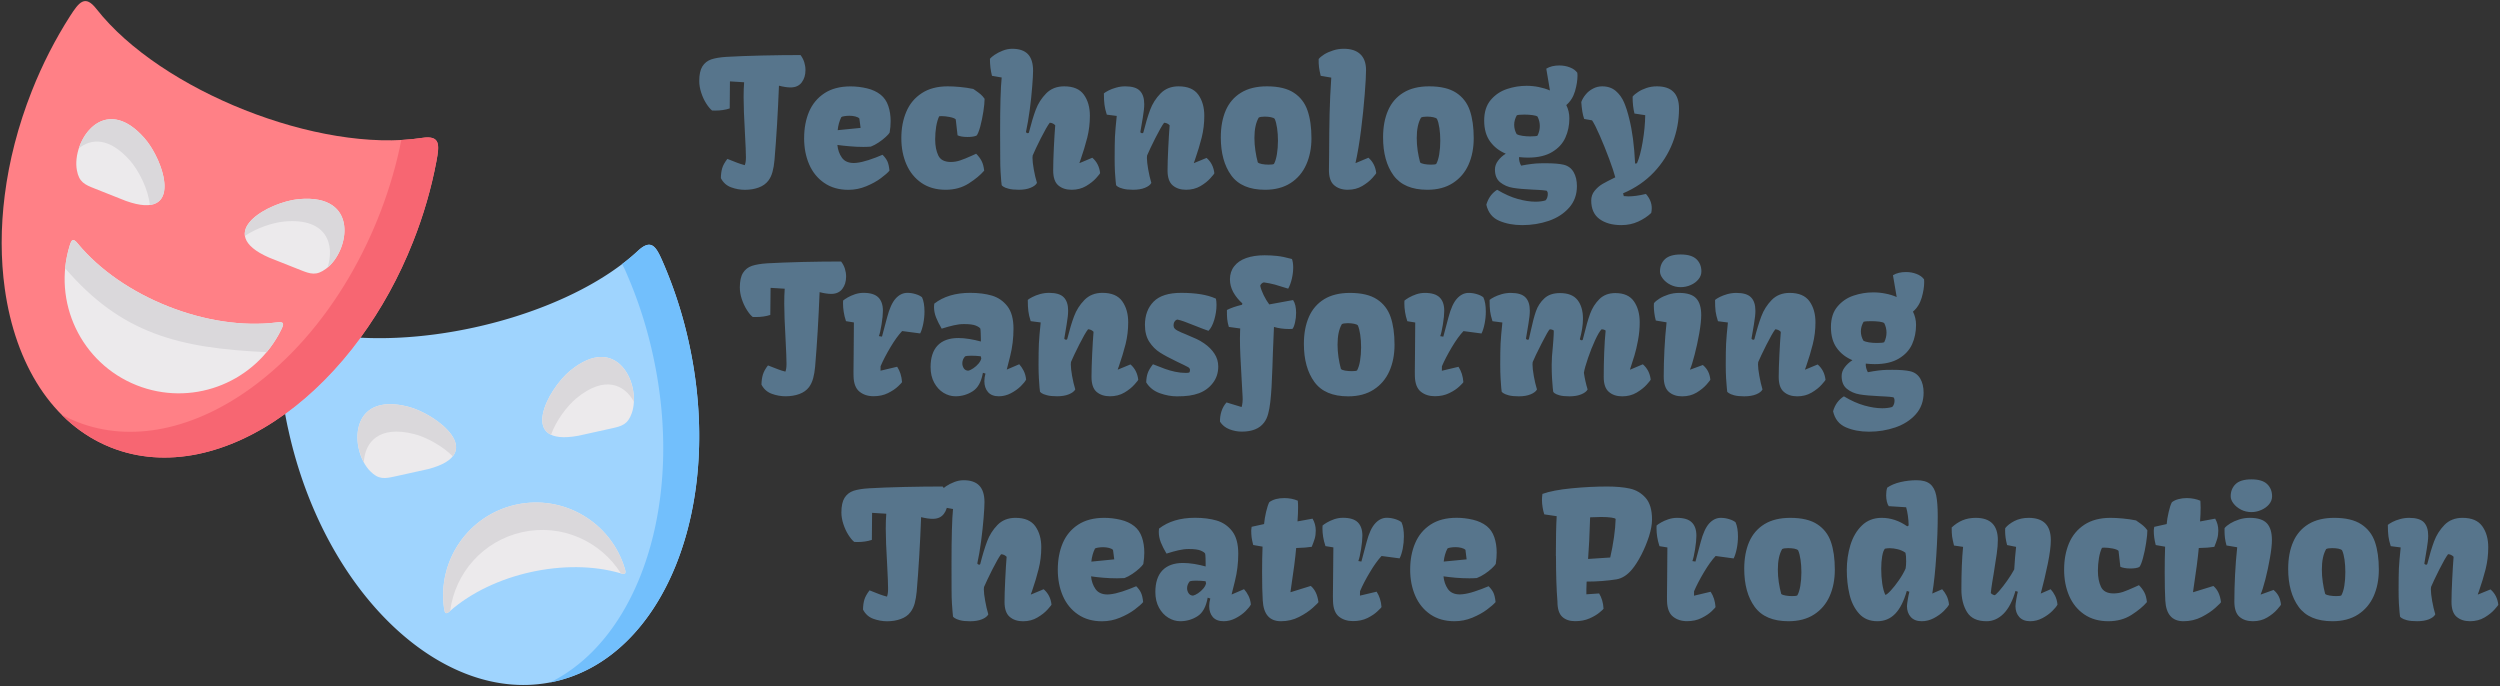
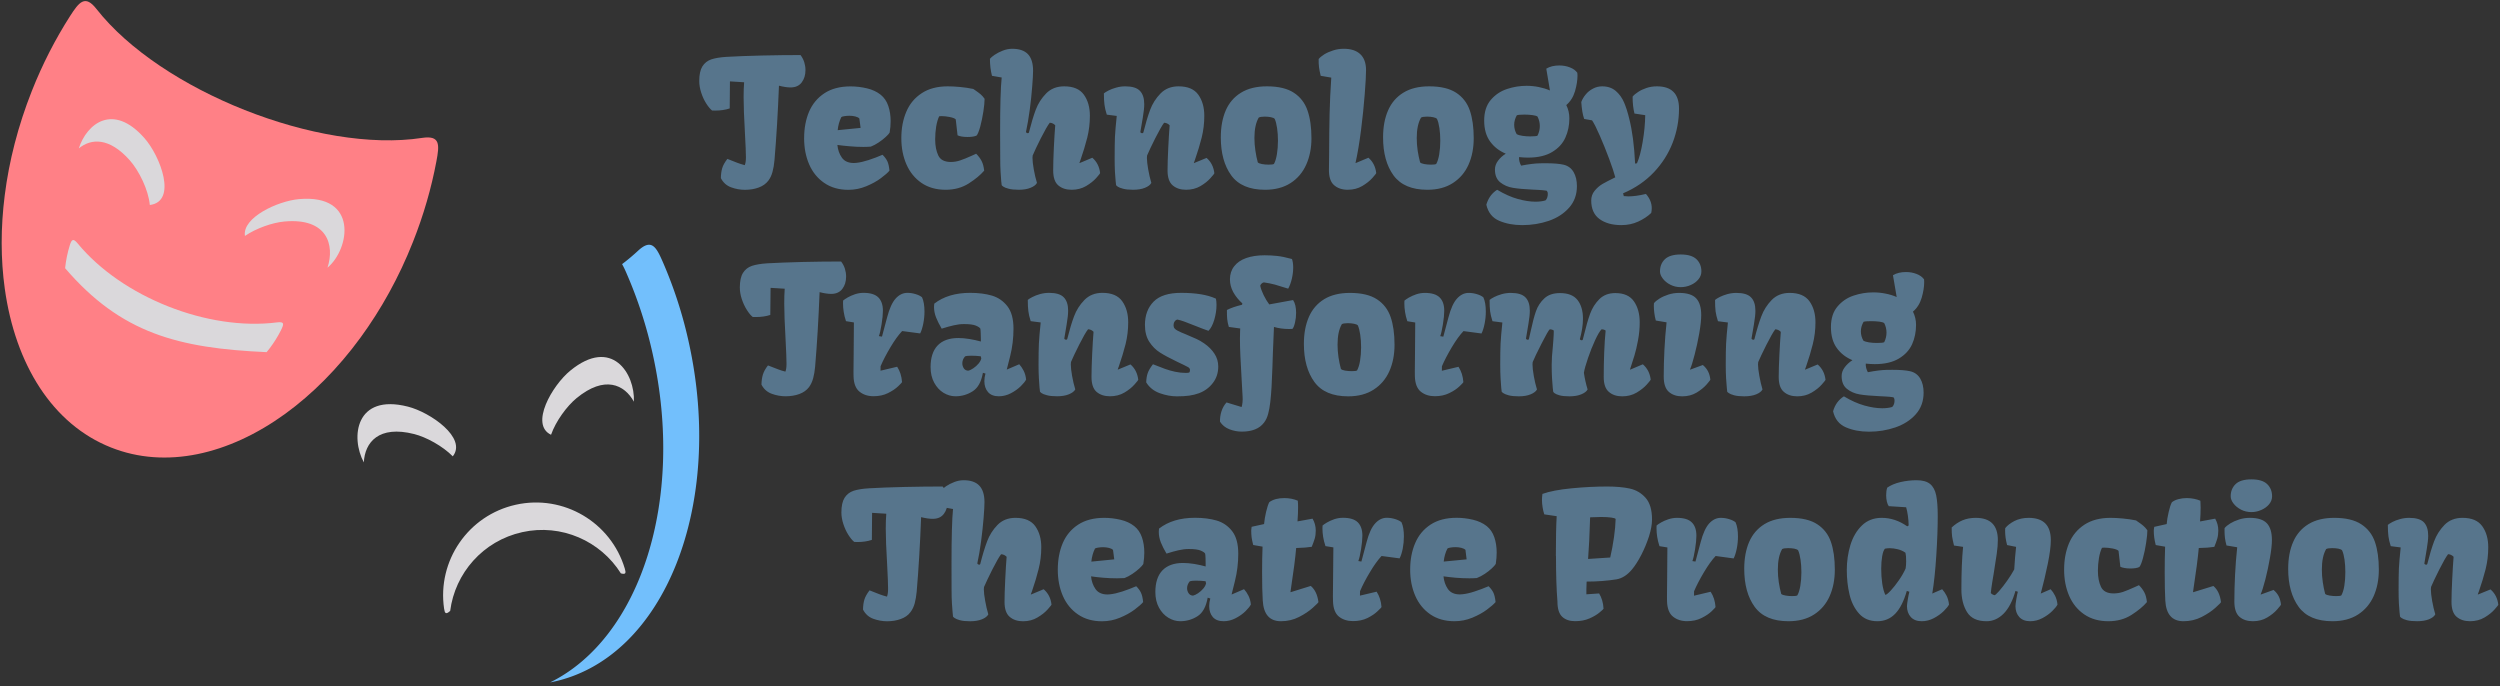
<svg xmlns="http://www.w3.org/2000/svg" width="430" height="118" version="1.2">
  <rect width="100%" height="100%" fill="#333333" stroke="none" />
  <style>.s3{fill:#eceaec}.s5{fill:#dad8db}.s6{fill:#57758c}</style>
  <g id="uf3flb5lmf_1454">
-     <path fill-rule="evenodd" d="M49.63 74.09c6.21 28.05 26.66 47.36 45.67 43.15 19.01-4.22 29.38-30.36 23.16-58.41a74.574 74.574 0 0 0-4.43-13.71c-1.17-2.69-1.97-4.14-4.31-1.97C99.16 52.94 78.53 58.96 62 58.08c-7.81.81-12.41 5.03-12.96 13.11q.26 1.45.59 2.9z" style="fill:#9fd4fe" />
    <path fill-rule="evenodd" d="M107.84 47.19c1.85 4.26 3.36 8.86 4.43 13.72 5.6 25.2-2.22 48.88-17.66 56.47l.69-.14c19.01-4.22 29.38-30.37 23.16-58.41a74.574 74.574 0 0 0-4.43-13.71c-1.17-2.69-1.97-4.14-4.31-1.97q-1.27 1.18-2.72 2.28.41.73.84 1.76z" style="fill:#72bffc" />
    <path fill-rule="evenodd" d="M.82 33.55C.1 39.17.12 44.6.82 49.63c1.8 13 8.17 23.34 18.28 27.34 9.42 3.74 20.24 1.23 29.94-5.78 4.67-3.39 9.09-7.81 12.96-13.11 3.53-4.83 6.62-10.36 9.03-16.47 1.84-4.63 3.17-9.28 4.03-13.85.54-2.87.69-4.52-2.47-4.04-17.69 2.71-44.96-8.1-56-22.18-1.96-2.51-2.98-1.2-4.56 1.26-2.5 3.91-4.72 8.21-6.55 12.84C3.1 21.65 1.56 27.7.82 33.55z" style="fill:#ff8086" />
-     <path fill-rule="evenodd" d="M70.16 69.94c-10.23-2.61-10.01 7.51-6.5 11.09 1.47 1.5 2.51 1.3 4.3.91l5.65-1.25c10.42-2.68 1.49-9.5-3.45-10.75zM98.09 63.75c-3.94 3.22-9.16 13.18 1.43 11.19l5.64-1.25c1.78-.39 2.82-.66 3.51-2.64 1.67-4.73-2.4-13.99-10.58-7.3zM88.73 86.81c-8.22 1.82-13.54 9.67-12.35 17.86.12.83.3 1.07 1.02.43 3.66-3.22 8.65-5.54 13.89-6.7 5.25-1.16 10.75-1.17 15.43.2.92.28.99-.02.74-.82-2.38-7.93-10.52-12.79-18.73-10.97z" class="s3" />
-     <path fill-rule="evenodd" d="M43.16 66.76c-9.7 7.02-20.51 9.52-29.93 5.79q-1.38-.54-2.65-1.24c2.44 2.45 5.29 4.38 8.52 5.66 9.42 3.74 20.24 1.23 29.94-5.78 4.67-3.39 9.09-7.81 12.96-13.11 3.53-4.83 6.62-10.36 9.03-16.47 1.84-4.63 3.17-9.28 4.03-13.85.54-2.87.69-4.52-2.47-4.04q-1.72.26-3.56.36C65.82 40.3 56.64 57 43.16 66.76z" style="fill:#f76672" />
-     <path fill-rule="evenodd" d="M24.81 23.72c-7-7.9-12.49.6-11.59 5.54.37 2.06 1.34 2.49 3.04 3.16l5.37 2.13c10.14 3.64 6.57-7.03 3.18-10.83zM12.01 42.17c-3.04 9.72 1.89 20.29 11.51 24.1 9.27 3.67 19.65-.2 24.38-8.67q.27-.49.52-1.01.13-.27.21-.49c.18-.56-.02-.77-.97-.65-5.94.76-12.62-.32-18.76-2.76-6.14-2.43-11.74-6.2-15.56-10.84-.76-.91-1.02-.66-1.33.32zM51.41 34.25c-5.07.46-14.98 5.78-5.09 10.07l5.37 2.13c1.69.67 2.7 1.03 4.38-.22 4.03-2.98 5.85-12.93-4.66-11.98z" class="s3" />
    <path fill-rule="evenodd" d="M22.32 27.57c1.58 1.78 3.21 5.07 3.45 7.69 4.76-.6 1.84-8.4-.96-11.54-5.39-6.08-9.89-2.44-11.26 1.81 2.14-1.76 5.26-1.91 8.77 2.04zM48.92 38.1c7.38-.67 8.68 4.04 7.41 7.94 3.85-3.2 5.38-12.72-4.92-11.79-3.64.33-9.78 3.17-9.28 6.33 1.99-1.35 4.77-2.3 6.79-2.48zM45.86 60.57Q47 59.2 47.9 57.6c.24-.44.57-1.02.73-1.5.18-.56-.02-.76-.97-.65-5.94.76-12.61-.32-18.76-2.76-6.14-2.43-11.74-6.2-15.56-10.84-.76-.91-1.02-.66-1.33.32q-.61 1.97-.81 3.96c9.63 11.22 19.47 13.76 34.66 14.44zM62.58 79.53c.17-3.43 2.54-6.43 8.67-4.87 2.08.53 4.87 2.05 6.63 3.83 2.5-3.15-3.84-7.57-7.72-8.55-9.03-2.3-9.91 5.31-7.58 9.59zM99.18 68.47c4.82-3.95 8.22-2.34 9.85.62.21-4.85-3.8-11.19-10.94-5.34-3.11 2.54-7.01 9.28-3.31 11.03.83-2.36 2.73-4.94 4.4-6.31zM89.82 91.53c6.76-1.5 13.48 1.54 16.97 7.09.86.24.91-.06.67-.84-2.38-7.93-10.52-12.79-18.73-10.97-8.22 1.82-13.54 9.67-12.35 17.86.12.83.3 1.07 1.02.43q.02-.01.03-.02c.83-6.48 5.63-12.05 12.39-13.55z" class="s5" />
  </g>
  <path d="m132.09 62.85 1.7.66q.62.24 1.3.41.19-.48.19-1.33 0-1.13-.16-4.16-.23-4.04-.23-6.2 0-1.49.08-2.57l-2.43-.15-.05 4.66q-1.1.36-2.49.36-.36 0-.53-.01-.49-.38-1.01-1.21-.53-.83-.87-1.86-.34-1.03-.34-1.99 0-1.66.55-2.53.55-.87 1.53-1.2.99-.33 2.65-.44 2.57-.14 6.04-.23 3.48-.08 6.65-.08.43.55.65 1.23.21.68.21 1.36 0 1.27-.65 2.12-.65.86-1.92.86-.83 0-1.99-.3-.27 6.94-.77 12.82-.1 1.13-.34 2-.24.88-.72 1.53-.61.79-1.67 1.18-1.06.38-2.35.38-1.21 0-2.38-.43-1.18-.43-1.77-1.58.02-.96.24-1.7.22-.75.88-1.6zm14.71 1.06q0-.64.03-3.12.04-4.87.04-5.33l-1.36-.22q-.28-.84-.39-1.58-.12-.74-.12-1.49 0-.31.01-.47.25-.22.78-.53.54-.31 1.26-.56.72-.24 1.48-.24 1.75 0 2.54.78.79.79.79 2.29 0 .92-.23 2.34-.23 1.43-.46 2.03l.53.09.89-3.34q.59-2.25 1.47-3.22.89-.97 2-.97.72 0 1.43.22.72.22 1.1.55.42.91.42 2.43 0 1.07-.21 2.11-.21 1.04-.53 1.67l-3.1-.41q-.95 1-2.01 2.78-1.06 1.78-1.7 3.27l-.01.77 2.86-.68q.73 1.11.84 2.63 0 .09-.66.72-.66.64-1.75 1.18-1.08.54-2.49.54-1.44 0-2.41-.78-.97-.77-1.03-2.62-.01-.22-.01-.84zm18.04-5.77q.87 0 1.92.17 1.06.18 1.95.43v-.46q0-.45-.03-1.01-.02-.57-.06-.74-.13-.25-.76-.52t-2.05-.27q-.87 0-1.79.22-.92.21-2.05.57-.6-1.01-.96-1.91-.36-.91-.36-1.83 0-.28.04-.56 2.39-1.86 6.19-1.86 2.09 0 3.72.47 1.62.48 2.67 1.83 1.05 1.36 1.05 3.86 0 2.43-.57 4.71t-.59 2.33l2.15-.92q.42.46.76 1.12.33.66.42 1.51-.21.44-.9 1.13-.7.69-1.7 1.22-1.01.53-2.1.53-1.22 0-1.85-.72-.63-.73-.63-1.88 0-.65.19-1.31l-.44-.13q-.41 2.33-1.76 3.18-1.34.86-2.96.86-1.07 0-2.06-.6-.98-.6-1.6-1.74-.62-1.14-.62-2.68 0-2.45 1.22-3.73 1.23-1.27 3.56-1.27zm1.68 5.62q.37-.07.88-.41.51-.34.91-.81.4-.48.47-.91l-.09-.35q-.78-.1-1.67-.1-.75 0-1.03.12-.47.53-.47 1.18 0 .47.24.85.24.39.76.43zm12.11-1.03q0-2.41.06-3.64t.31-3.63l-1.72-.22q-.31-.96-.4-1.71-.1-.75-.1-1.95.24-.21.79-.49.55-.29 1.32-.51.77-.21 1.55-.21 1.79 0 2.53.77.75.77.75 2.3 0 .86-.25 2.32-.41 2.35-.41 2.46 0 .08.1.15.1.06.22.06.13 0 .18-.1.59-2.35 1.18-3.93t1.78-2.8q1.2-1.23 3.1-1.23 2.37 0 3.4 1.44 1.03 1.44 1.03 3.62 0 1.95-.45 3.76-.46 1.81-1.14 3.77.03-.07-.21.58l.03.03 2.16-.89q1.15.99 1.34 2.63 0 .1-.66.84-.65.74-1.73 1.38-1.08.63-2.48.63t-2.29-.75q-.88-.76-.88-2.57 0-1.45.11-3.87.12-2.42.24-3.9-.38-.41-.94-.44-.52.66-1.53 2.66-1 1.99-1.41 2.98-.03.21-.03.4 0 .74.22 1.98.22 1.25.55 2.33-.27.5-1.1.84-.82.34-2.03.34-1.1 0-1.75-.18-.66-.17-.93-.37-.26-.2-.26-.25-.02-.13-.08-.7-.05-.57-.11-1.59-.06-1.03-.06-2.34zm19.68-.08q1.29.52 2.08.8.78.28 1.72.49.93.2 1.86.2.42 0 .59-.07.05-.06.09-.18.03-.13.03-.26 0-.3-.34-.49-.53-.29-1.89-.93-1.86-.89-2.94-1.58-1.09-.69-1.83-1.84-.75-1.16-.75-2.9 0-2.49 1.49-4.01 1.49-1.51 4.73-1.51 3.85 0 5.99 1 .1.43.1 1.08 0 1.24-.38 2.53-.38 1.3-1 1.92-.84-.28-2.38-.9-1.12-.45-1.78-.69-.66-.24-1.2-.35-.3.08-.47.35-.18.27-.18.64 0 .33.19.55.19.22.44.34.24.13.7.34.23.1.44.18.21.08.38.16 1.16.48 1.82.79.66.31 1.28.74 1.14.78 1.79 1.79.65 1 .65 2.2 0 1.65-.94 2.85-.93 1.21-2.4 1.75-.76.28-1.67.41-.91.12-2.12.12-1.43 0-2.95-.55-1.51-.55-2.31-1.85.02-.9.25-1.57.23-.68.91-1.55zm15.25 7.36q.1-.31.15-.79.05-.48.02-.94-.04-1.05-.16-2.88-.15-2.48-.22-4.1-.08-1.63-.08-3.09 0-.5.03-1.36l.02-.35-1.96-.27q-.21-.68-.28-1.33-.06-.65-.05-1.58.95-.5 2.6-.9l.06-.23q-.99-.89-1.57-1.94-.57-1.05-.57-2.2 0-1.33.74-2.26.73-.94 2.07-1.41 1.34-.47 3.14-.47 1.06 0 2.13.11 1.07.11 2.59.53.21.62.21 1.45 0 .93-.23 1.93-.23.99-.63 1.72-1.43-.46-2.29-.7-.87-.23-1.9-.38-.22.04-.41.23-.18.18-.21.35.13.67.57 1.58.43.9.98 1.63l4.1-.75q.52.77.52 2.2 0 .87-.19 1.67-.18.8-.44 1.09-.2.02-.57.02-1.43 0-2.61-.36-.06 1.74-.1 2.48-.02.56-.08 1.89l-.08 2.44q-.08 2.11-.15 3.48-.08 1.37-.22 2.63-.14 1.2-.37 2.04-.22.85-.7 1.49-1.16 1.56-3.84 1.56-1.06 0-2.11-.4-1.06-.41-1.63-1.31-.03-.89.25-1.78.29-.89.87-1.53zm10.71-10.86q0-2.67.86-4.64.86-1.96 2.63-3.05 1.77-1.08 4.44-1.08 2.96 0 4.64 1.1 1.68 1.1 2.35 3.05.67 1.95.67 4.77 0 2.55-.89 4.55t-2.69 3.16q-1.79 1.16-4.39 1.16-4.01 0-5.81-2.47-1.81-2.48-1.81-6.55zm8.23 4.69q.75 0 .91-.12.34-.59.52-1.66.18-1.08.18-2.34 0-1.15-.15-2.16-.15-1.01-.41-1.59-.17-.19-.65-.28-.49-.1-1.07-.1-.75 0-1.03.16-.74 1.27-.74 3.53 0 1.06.16 2.17.17 1.11.42 2.01.17.19.72.29.55.09 1.14.09zm10.85.08q0-.64.03-3.12.04-4.87.04-5.33l-1.36-.22q-.28-.84-.39-1.58-.12-.74-.12-1.49 0-.31.01-.47.25-.22.78-.53.54-.31 1.26-.56.72-.24 1.48-.24 1.75 0 2.54.78t.79 2.29q0 .91-.23 2.34-.23 1.42-.46 2.03l.53.09.89-3.34q.59-2.26 1.47-3.22.89-.97 1.99-.97.73 0 1.44.22.72.22 1.1.55.42.91.42 2.43 0 1.07-.21 2.11-.21 1.04-.53 1.67l-3.1-.41q-.95 1-2.01 2.78-1.06 1.78-1.7 3.27l-.01.77 2.86-.68q.73 1.11.84 2.63 0 .09-.66.72-.66.64-1.75 1.17-1.09.54-2.49.54-1.44 0-2.41-.77-.97-.78-1.03-2.62-.01-.22-.01-.84zm14.69-1.18q0-2.41.06-3.64.06-1.24.31-3.63l-1.7-.22q-.31-.96-.41-1.71-.09-.75-.09-1.95.23-.21.79-.5.55-.28 1.31-.5.76-.21 1.54-.21 1.79 0 2.53.77.75.76.75 2.3 0 .86-.25 2.32-.41 2.34-.41 2.46 0 .08.1.14.1.07.22.07.13 0 .18-.1-.02.05.34-1.5.43-2.03.88-3.32.45-1.28 1.44-2.2.98-.91 2.68-.91 2.1 0 3.03 1.2.93 1.2.93 3.2 0 1.58-.53 3.51 0 .07.1.14t.22.07q.13 0 .18-.11l.21-.82q.53-2.19 1.05-3.63.53-1.45 1.58-2.51 1.06-1.05 2.75-1.05 2.23 0 3.21 1.43.99 1.43.99 3.6 0 1.54-.29 3.09-.29 1.55-.61 2.6-.31 1.04-.77 2.42l.03.03 2.18-.92q1.15.99 1.35 2.63 0 .1-.67.85-.66.74-1.75 1.39-1.08.64-2.49.64-1.4 0-2.28-.76-.89-.75-.89-2.56 0-2.03.08-4.16.08-2.13.25-3.83-.26-.21-.7-.22-.44.43-1.11 1.87-.66 1.43-1.22 3.07-.56 1.63-.71 2.54.21 1.45.64 2.87-.27.5-1.1.84-.82.34-2.03.34-1.1 0-1.72-.18-.62-.18-.85-.37-.22-.19-.22-.25-.02-.13-.08-.7t-.12-1.59q-.06-1.03-.06-2.34 0-1.26.2-3.15.01-.24.09-1.12.07-.89.07-1.61-.25-.21-.69-.22-.26.19-1.41 2.45-1.15 2.26-1.53 3.19-.03.2-.03.4 0 .73.22 1.98t.55 2.33q-.27.5-1.1.84-.82.34-2.03.34-1.1 0-1.75-.18-.66-.18-.93-.38-.26-.2-.26-.24-.02-.13-.08-.7-.05-.57-.11-1.59-.06-1.03-.06-2.34zm27.48-16.05q0-1.3.85-2.11.85-.81 2.71-.81 1.86 0 2.71.81.85.81.85 2.11 0 .74-.51 1.36-.51.62-1.33.98-.83.36-1.72.36-.96 0-1.78-.42-.82-.42-1.3-1.06-.48-.63-.48-1.22zm1.13 8.75-1.85-.31q-.19-.72-.26-1.32-.08-.6-.08-1.25l.02-.41q.31-.4.96-.8.66-.41 1.54-.69.88-.28 1.82-.28 2.07 0 2.94.93.87.93.87 2.89 0 1.18-.33 3.09-.33 1.9-.8 3.7-.46 1.79-.8 2.56l.03.03 2.18-.8q.59.5.9 1.11.3.6.39 1.4 0 .1-.65.85-.65.74-1.72 1.39-1.07.64-2.48.64t-2.29-.77q-.88-.77-.88-2.63 0-2.17.12-4.6.12-2.44.37-4.73zm10.18 7.3q0-2.41.06-3.64.06-1.24.31-3.63l-1.71-.22q-.31-.96-.41-1.71-.09-.75-.09-1.95.23-.21.79-.5.55-.28 1.32-.5.77-.21 1.55-.21 1.79 0 2.53.77.75.76.75 2.3 0 .86-.25 2.32-.42 2.34-.42 2.46 0 .08.11.14.1.07.22.07.13 0 .17-.1.59-2.35 1.19-3.93.59-1.58 1.78-2.81 1.2-1.22 3.1-1.22 2.36 0 3.4 1.44 1.03 1.44 1.03 3.62 0 1.95-.46 3.76-.45 1.81-1.13 3.77.03-.07-.21.58l.03.03 2.15-.89q1.16.99 1.35 2.63 0 .1-.66.84t-1.73 1.37q-1.08.64-2.48.64-1.41 0-2.29-.76-.89-.75-.89-2.56 0-1.45.12-3.87t.24-3.9q-.39-.41-.95-.44-.51.66-1.52 2.66-1 1.99-1.42 2.98-.03.2-.03.4 0 .73.23 1.98.22 1.25.54 2.33-.26.5-1.09.84-.83.34-2.04.34-1.09 0-1.75-.18-.65-.18-.92-.38t-.27-.24q-.01-.13-.07-.7-.06-.57-.12-1.59-.06-1.03-.06-2.34zm26.92 7.48q.98 0 1.71-.22.22-.22.31-.51.09-.29.09-.54 0-.27-.05-.39-.04-.13-.15-.23-.61-.1-1.45-.14-.83-.04-1-.05-2.05-.09-3.33-.3-1.29-.22-2.2-.95-.92-.73-.92-2.21 0-.79.52-1.49.52-.71 1.34-1.24-1.68-.69-2.69-2.09-1.01-1.39-1.01-3.61 0-2.2 1.13-3.53 1.13-1.34 2.78-1.88 1.65-.55 3.37-.55 1.07 0 2.11.21 1.03.2 1.92.59l-.64-3.75q.9-.55 2.24-.55.98 0 1.82.33.84.32 1.29.93.02.14.02.47 0 1.21-.43 2.69-.44 1.49-1.5 2.39.53 1.06.53 2.29 0 1.8-.68 3.32-.69 1.52-2.29 2.47-1.59.95-4.14.95-.74 0-1.54-.09-.04.74.36 1.48 1.99-.38 3.21-.4l1.01-.01q2.04 0 3.08.25 1.15.28 1.72 1.27.57.99.57 2.4 0 2.22-1.35 3.73-1.35 1.51-3.5 2.25t-4.55.74q-2.23 0-3.97-.75-1.75-.76-2.2-2.76.48-1.7 1.86-2.57 1.84 1.11 3.53 1.58 1.69.47 3.07.47zm-.9-11.23q1.06 0 1.24-.14.39-.79.39-1.64 0-.87-.39-1.63-.2-.17-.85-.26-.66-.08-1.43-.08-.96 0-1.28.11-.46.82-.46 1.64 0 .84.43 1.6.32.2.98.3.66.1 1.37.1zM149.56 101.54q1.08.43 1.7.67.62.23 1.3.41.19-.49.19-1.33 0-1.14-.16-4.16-.24-4.05-.24-6.2 0-1.49.09-2.57l-2.44-.15-.04 4.65q-1.11.37-2.5.37-.35 0-.53-.02-.48-.38-1.01-1.21-.52-.82-.86-1.86-.34-1.03-.34-1.99 0-1.65.54-2.52.55-.87 1.54-1.21.99-.33 2.64-.43 2.57-.15 6.05-.23 3.47-.08 6.65-.08.43.54.64 1.22.21.68.21 1.36 0 1.27-.65 2.13-.64.85-1.91.85-.83 0-2-.29-.26 6.94-.76 12.81-.11 1.14-.34 2.01-.24.87-.73 1.52-.6.8-1.67 1.18-1.06.39-2.34.39-1.21 0-2.39-.43-1.17-.43-1.76-1.58.01-.96.23-1.71.23-.74.89-1.6zm14.11-.12-.01-4.46q0-6.85.26-9.41l-1.66-.3q-.36-1.36-.36-2.92.22-.28.83-.7.6-.41 1.41-.72.8-.31 1.6-.31 1.82 0 2.7.93.89.93.89 2.85 0 .84-.15 2.71t-.43 4q-.28 2.13-.65 3.8 0 .09.11.16.1.08.22.08.13 0 .17-.11.59-2.34 1.19-3.92.59-1.58 1.78-2.81 1.2-1.22 3.1-1.22 2.36 0 3.4 1.44 1.03 1.44 1.03 3.62 0 1.95-.46 3.76-.45 1.81-1.13 3.77.03-.07-.21.57l.03.03 2.18-.91q1.16.99 1.35 2.63 0 .1-.67.85-.66.74-1.75 1.38-1.08.65-2.48.65-1.41 0-2.29-.76-.89-.75-.89-2.57 0-1.44.12-3.86.12-2.43.24-3.9-.39-.41-.95-.44-.51.66-1.52 2.65-1 2-1.42 2.99-.03.2-.03.39 0 .74.23 1.99.22 1.25.54 2.32-.26.51-1.09.85-.83.34-2.04.34-1.09 0-1.75-.18-.65-.18-.92-.38t-.27-.24q-.01-.13-.07-.7-.06-.57-.12-1.6-.06-1.02-.06-2.34zm18.27-3.44q0-2.55.85-4.56.86-2.01 2.65-3.18 1.8-1.17 4.48-1.17 1.4 0 2.81.33 1.4.33 2.37 1.1.9.72 1.31 1.91.41 1.19.41 2.64 0 .95-.17 1.96-.17.29-.69.77-.52.48-1.21.94-.69.46-1.34.71-.62.04-1.29.04-1.16 0-2.36-.1t-2.1-.24q.12 1.26.77 2.19.65.93 2.07.93.13 0 .43-.03.9-.09 2.1-.48 1.2-.39 2.4-.91.56.56.82 1.12.27.57.37 1.61-.45.53-1.48 1.3t-2.5 1.38q-1.48.62-3.09.62-2.42 0-4.14-1.18-1.72-1.17-2.6-3.19-.87-2.01-.87-4.51zm9.71-1.77-.21-1.62q-.2-.22-.69-.35-.49-.12-1.02-.12-.43 0-.86.07-.44.07-.53.16-.5.99-.63 2.25zm11.85.62q.87 0 1.93.17 1.05.18 1.94.43v-.46q0-.45-.02-1.02-.02-.56-.07-.73-.13-.25-.76-.52t-2.04-.27q-.87 0-1.8.22-.92.21-2.04.57-.61-1.01-.97-1.91-.36-.91-.36-1.83 0-.28.04-.56 2.4-1.86 6.19-1.86 2.1 0 3.72.47 1.62.48 2.67 1.83 1.05 1.36 1.05 3.86 0 2.43-.57 4.71t-.58 2.33l2.14-.92q.43.46.76 1.12.33.65.42 1.51-.21.44-.9 1.13-.69.69-1.7 1.22-1 .53-2.09.53-1.23 0-1.86-.72-.62-.73-.62-1.88 0-.65.19-1.31l-.45-.14q-.41 2.34-1.75 3.19-1.35.86-2.97.86-1.06 0-2.05-.6-.99-.6-1.61-1.74-.62-1.14-.62-2.68 0-2.45 1.22-3.73 1.23-1.27 3.56-1.27zm1.69 5.62q.36-.07.87-.41.51-.34.91-.81.4-.48.47-.91l-.08-.35q-.79-.1-1.67-.1-.76 0-1.04.11-.47.54-.47 1.19 0 .47.25.85.24.39.76.43zm11.89-4.04q0-2.41.08-4.39l-1.61-.28q-.19-.74-.27-1.3-.07-.56-.07-1.19l.03-.3q.04-.21.04-.34l2.14-.47q.08-.92.34-2.07.27-1.15.56-1.7.48-.35 1.14-.53.66-.17 1.43-.17.65 0 1.26.12.62.13 1.07.33.05.5.05 1.15 0 1.07-.1 2.41l2.59-.47q.55.94.55 2.05 0 .77-.18 1.39-.19.62-.51 1.4-.98.16-2.68.21-.2 2.4-.91 7.07l-.07.5.02.03 3.47-1.08q1.08.9 1.32 2.78 0 .1-.95.96-.96.87-2.39 1.6-1.43.73-3.11.73-2.94 0-3.13-3.59-.11-1.81-.11-4.85zm12.18 4.19q0-.64.03-3.12.05-4.87.05-5.33l-1.36-.22q-.28-.84-.4-1.58-.12-.74-.12-1.49 0-.31.02-.47.25-.22.78-.53.53-.31 1.25-.56.73-.24 1.48-.24 1.76 0 2.55.78.79.79.79 2.29 0 .92-.23 2.34-.23 1.43-.47 2.03l.53.09.89-3.34q.59-2.26 1.48-3.22.88-.97 1.99-.97.72 0 1.44.22.71.22 1.1.55.41.91.41 2.43 0 1.07-.2 2.11-.21 1.04-.54 1.67l-3.1-.41q-.94 1-2 2.78-1.07 1.78-1.7 3.27l-.02.77 2.87-.68q.72 1.11.84 2.63 0 .09-.67.72-.66.64-1.74 1.18-1.09.53-2.49.53-1.45 0-2.42-.77-.96-.78-1.02-2.62-.02-.22-.02-.84zm13.29-4.62q0-2.56.86-4.56.85-2.01 2.65-3.19 1.79-1.17 4.48-1.17 1.4 0 2.8.33t2.38 1.1q.9.73 1.3 1.91.41 1.19.41 2.64 0 .96-.16 1.96-.18.3-.7.78-.51.48-1.21.94-.69.45-1.34.7-.62.05-1.28.05-1.17 0-2.37-.1-1.19-.11-2.09-.24.12 1.25.76 2.18.65.93 2.07.93.13 0 .43-.03.9-.08 2.1-.48 1.21-.39 2.4-.9.56.56.83 1.12.26.56.37 1.61-.46.53-1.49 1.3-1.02.76-2.5 1.38-1.47.61-3.08.61-2.42 0-4.14-1.17-1.72-1.18-2.6-3.19-.88-2.02-.88-4.51zm9.71-1.77-.2-1.63q-.21-.22-.7-.35-.48-.12-1.02-.12-.42 0-.86.07-.44.08-.52.17-.51.98-.64 2.24zm15.37-.56-.02-.02q0-4.45.14-6.85h-.02l-2.11-.31q-.19-.54-.29-1.21-.11-.66-.11-1.28 0-.47.08-1.03 1.81-.65 5-.96 3.19-.31 6.14-.31 2.26 0 3.89.35 1.62.36 2.72 1.6 1.1 1.25 1.1 3.73 0 1.24-.52 2.89-.53 1.64-1.33 3.2-.81 1.56-1.62 2.52-1.2 1.43-2.66 1.68-2.42.38-5.12.38-.06 1.52-.04 2.19l2.19-.15q.68 1.11.76 2.63 0 .07-.67.63-.66.56-1.75 1.04-1.08.47-2.48.47-1.39 0-2.21-.76-.82-.76-.82-2.64-.25-3.07-.25-7.79zm9.33.24q.38-1.63.64-3.45.26-1.83.29-3.18-.07-.14-.75-.24-.68-.1-1.76-.1-.75 0-1.88.06-.13 4.45-.35 7.16zm9.76 6.71q0-.63.03-3.11.04-4.87.04-5.33l-1.36-.22q-.28-.84-.39-1.58-.12-.74-.12-1.49 0-.31.01-.48.25-.22.78-.53.54-.31 1.26-.55.72-.24 1.48-.24 1.75 0 2.54.78t.79 2.29q0 .91-.23 2.34-.23 1.42-.46 2.03l.53.08.89-3.33q.59-2.26 1.47-3.23.89-.96 1.99-.96.73 0 1.44.22.72.22 1.1.54.42.92.42 2.44 0 1.06-.21 2.1t-.53 1.68l-3.1-.42q-.95 1.01-2.01 2.79-1.06 1.78-1.7 3.27l-.01.77 2.86-.68q.73 1.1.84 2.62 0 .09-.66.73-.66.63-1.75 1.17-1.08.54-2.49.54-1.44 0-2.41-.78-.97-.77-1.03-2.62-.01-.22-.01-.84zm13.29-4.77q0-2.67.85-4.63.86-1.96 2.63-3.05 1.77-1.08 4.44-1.08 2.96 0 4.64 1.1 1.68 1.1 2.35 3.04.67 1.95.67 4.77 0 2.56-.89 4.56-.89 2-2.69 3.16-1.79 1.15-4.39 1.15-4.01 0-5.81-2.47-1.8-2.47-1.8-6.55zm8.22 4.7q.75 0 .91-.12.34-.59.52-1.67.18-1.07.18-2.33 0-1.15-.15-2.16-.15-1.01-.41-1.59-.17-.19-.65-.29-.49-.09-1.07-.09-.75 0-1.03.16-.74 1.27-.74 3.53 0 1.06.16 2.17.17 1.1.42 2.01.18.19.72.28.55.1 1.14.1zm9.42-4.49q0-2.24.62-4.29.63-2.06 1.98-3.37t3.41-1.31q2.3 0 4.39 1.46l.24-.15q-.04-1.73-.43-3.13l-2.99-.19q-.21-.27-.33-.79-.12-.53-.12-1.09 0-.75.18-1.3.89-.63 2.27-.96 1.39-.32 2.78-.32 1.53 0 2.32.64.78.64 1.05 1.94.27 1.29.27 3.58 0 3.01-.25 6.83-.25 3.82-.65 6.25l-.05.25 1.71-.74q.43.46.76 1.11.33.66.42 1.52-.21.44-.9 1.12-.7.69-1.7 1.22t-2.1.53q-1.22 0-1.88-.73-.65-.73-.65-1.86 0-.3.15-1.21.16-.92.26-1.27l-.44-.14q-.76 2.65-2 3.93-1.24 1.28-3.07 1.28-1.96 0-3.13-1.3-1.18-1.31-1.65-3.29-.47-1.97-.47-4.22zm10.12-.26q.09-.54.09-1.24 0-.46-.03-.88-.04-.41-.09-.59-.59-.42-1.33-.6-.75-.18-1.37-.18-.38 0-.82.08-.3.29-.48 1.27-.17.98-.17 2.21 0 1.31.18 2.55.19 1.23.53 1.92.23 0 .92-.73.68-.73 1.42-1.8.74-1.07 1.15-2.01zm9.88-3.72-1.56-.23q-.26-1.07-.33-1.58-.07-.5-.07-1.52.87-.82 1.87-1.24 1.01-.42 2.26-.42 3.81 0 3.81 3.82 0 1.02-.19 2.36-.18 1.34-.52 3.38-.04.27-.24 1.43-.19 1.17-.26 1.95.25.27.62.37.18 0 .82-.73.64-.73 1.38-1.78.74-1.05 1.21-1.93.12-2.11.32-3.88l-1.55-.31q-.19-.74-.26-1.3-.08-.56-.08-1.2l.02-.41q.53-.68 1.59-1.23 1.07-.54 2.44-.54 3.81 0 3.81 3.82 0 1.55-.52 4.08-.52 2.53-1.21 5.12l1.7-.74q.43.46.76 1.11.33.66.42 1.52-.21.44-.9 1.12-.7.69-1.7 1.22t-2.1.53q-1.22 0-1.88-.73-.65-.73-.65-1.86 0-.3.15-1.21.16-.92.26-1.27l-.41-.14q-.74 2.59-2.03 3.9-1.3 1.31-2.95 1.31-2.38 0-3.35-1.57-.97-1.57-.97-3.9 0-4.39.29-7.32zm17.38 3.92q0-2.55.85-4.56.86-2.01 2.65-3.18 1.8-1.17 4.48-1.17.92 0 2.11.11 1.18.11 2.28.33l.29.21q.67.45.98.73.32.27.68.76 0 .79-.22 2.19-.21 1.39-.54 2.59-.32 1.19-.62 1.53-.48.26-1.58.26-.53 0-.99-.09-.47-.08-.7-.21l-.31-2.73q-.23-.25-1.02-.41-.79-.15-1.45-.15-.21 0-.38.03-.34.69-.52 1.77t-.18 2.2q0 1.62.53 2.75.54 1.13 2.17 1.13.82 0 1.61-.26.79-.27 2-.82.5-.23.75-.34.59.59.93 1.24.34.65.44 1.67-.94 1.11-2.65 2.2-1.7 1.09-3.98 1.09-2.42 0-4.14-1.17-1.72-1.17-2.6-3.19-.87-2.01-.87-4.51zm17.3.43q0-2.41.07-4.38l-1.61-.28q-.19-.74-.26-1.3-.08-.56-.08-1.2l.03-.29q.05-.21.05-.34l2.14-.48q.07-.91.34-2.06.26-1.16.56-1.7.47-.36 1.13-.53.67-.18 1.44-.18.65 0 1.26.13.61.12 1.07.33.04.5.04 1.15 0 1.06-.1 2.41l2.6-.48q.54.95.54 2.06 0 .76-.18 1.38-.18.62-.51 1.41-.97.16-2.67.2-.21 2.41-.92 7.07l-.07.51.03.02 3.47-1.07q1.08.9 1.31 2.77 0 .11-.95.97t-2.38 1.59q-1.44.73-3.12.73-2.94 0-3.13-3.58-.1-1.82-.1-4.86zm11.35-13.04q0-1.29.85-2.11.85-.81 2.71-.81 1.86 0 2.71.81.85.82.85 2.11 0 .74-.51 1.36-.51.62-1.34.98-.83.37-1.71.37-.96 0-1.78-.42-.82-.43-1.3-1.06-.48-.63-.48-1.23zm1.12 8.76-1.84-.31q-.2-.72-.27-1.32-.07-.6-.07-1.25l.01-.41q.31-.4.97-.81.66-.4 1.53-.68.88-.28 1.83-.28 2.06 0 2.94.93.87.93.87 2.89 0 1.18-.34 3.08-.33 1.91-.79 3.7-.47 1.8-.81 2.56l.03.03 2.19-.79q.59.5.89 1.1.3.61.39 1.41 0 .1-.65.84-.65.75-1.72 1.39-1.07.64-2.47.64-1.42 0-2.3-.76-.88-.77-.88-2.63 0-2.17.12-4.61.12-2.43.37-4.72zm8.77 3.7q0-2.67.86-4.63.85-1.96 2.63-3.05 1.77-1.08 4.44-1.08 2.95 0 4.63 1.1 1.69 1.1 2.36 3.04.67 1.95.67 4.77 0 2.56-.89 4.56-.9 2-2.69 3.16-1.79 1.15-4.39 1.15-4.02 0-5.82-2.47-1.8-2.47-1.8-6.55zm8.22 4.7q.76 0 .92-.12.34-.59.52-1.67.17-1.07.17-2.33 0-1.15-.14-2.16-.15-1.01-.42-1.59-.16-.19-.65-.29-.48-.09-1.06-.09-.75 0-1.03.16-.74 1.27-.74 3.53 0 1.06.16 2.17.16 1.1.41 2.01.18.19.73.28.54.1 1.13.1zm10.77-1.11q0-2.4.05-3.64.06-1.23.31-3.62l-1.71-.22q-.31-.96-.4-1.72-.1-.75-.1-1.94.24-.21.79-.5.55-.29 1.32-.5.77-.21 1.55-.21 1.79 0 2.53.76.75.77.75 2.31 0 .85-.25 2.31-.41 2.35-.41 2.47 0 .07.1.14t.22.07q.13 0 .18-.11.59-2.34 1.18-3.92t1.78-2.81q1.2-1.22 3.1-1.22 2.37 0 3.4 1.44 1.03 1.43 1.03 3.62 0 1.95-.45 3.76-.46 1.8-1.14 3.77l-.21.57.03.03 2.16-.88q1.15.99 1.34 2.63 0 .1-.66.84-.65.73-1.73 1.37-1.08.63-2.48.63t-2.29-.75q-.89-.75-.89-2.57 0-1.44.12-3.86.12-2.43.24-3.9-.39-.42-.95-.45-.51.67-1.52 2.66-1 2-1.41 2.98-.03.21-.03.4 0 .74.22 1.99t.54 2.32q-.26.51-1.09.85-.82.33-2.04.33-1.09 0-1.74-.17-.66-.18-.93-.38-.26-.2-.26-.24-.02-.14-.08-.7-.06-.57-.12-1.6-.05-1.02-.05-2.34zM125.11 27.33q1.08.43 1.7.67.62.23 1.29.41.2-.49.2-1.33 0-1.14-.17-4.16-.23-4.05-.23-6.2 0-1.49.09-2.57l-2.44-.15-.04 4.65q-1.11.37-2.5.37-.35 0-.53-.01-.49-.39-1.01-1.21-.53-.83-.86-1.86-.34-1.04-.34-2 0-1.65.54-2.52.55-.87 1.54-1.21.99-.33 2.64-.43 2.57-.15 6.05-.23 3.47-.08 6.65-.08.42.55.64 1.22.21.68.21 1.36 0 1.27-.65 2.13-.65.86-1.92.86-.82 0-1.99-.3-.27 6.94-.77 12.81-.1 1.14-.34 2.01-.23.87-.72 1.52-.61.8-1.67 1.18-1.06.39-2.35.39-1.21 0-2.38-.43t-1.76-1.58q.01-.96.23-1.71.22-.74.89-1.6zm13.2-3.56q0-2.55.85-4.56.86-2 2.65-3.18 1.8-1.17 4.48-1.17 1.4 0 2.81.33 1.4.33 2.37 1.1.9.72 1.31 1.91.41 1.19.41 2.64 0 .96-.17 1.96-.17.3-.69.77-.52.48-1.21.94-.69.46-1.34.71-.62.05-1.29.05-1.16 0-2.36-.11-1.2-.1-2.1-.23.12 1.25.77 2.18.65.93 2.07.93.13 0 .43-.03.9-.09 2.1-.48 1.2-.39 2.4-.91.56.56.83 1.13.26.56.36 1.6-.45.54-1.48 1.3-1.03.77-2.5 1.38-1.48.62-3.09.62-2.42 0-4.14-1.18-1.72-1.17-2.6-3.19-.87-2.01-.87-4.51zm9.71-1.77-.21-1.62q-.2-.22-.69-.35-.49-.12-1.02-.12-.43 0-.86.07-.44.07-.53.16-.5.99-.63 2.25zm7.01 1.77q0-2.56.86-4.56.85-2.01 2.65-3.18 1.79-1.18 4.48-1.18.91 0 2.1.11t2.28.34l.3.2q.66.46.98.73.32.28.67.76 0 .8-.21 2.19-.22 1.4-.54 2.6-.33 1.19-.62 1.53-.49.25-1.58.25-.53 0-1-.08-.46-.08-.7-.21l-.31-2.73q-.22-.25-1.01-.41-.79-.16-1.46-.16-.2 0-.38.03-.34.7-.52 1.78-.17 1.07-.17 2.2 0 1.62.53 2.75t2.17 1.13q.81 0 1.6-.27.79-.26 2-.81.5-.24.75-.34.59.59.93 1.24.34.65.45 1.67-.95 1.11-2.65 2.2-1.71 1.09-3.98 1.09-2.42 0-4.14-1.17-1.72-1.18-2.6-3.19-.88-2.02-.88-4.51zm17.01 3.44-.02-4.46q0-6.85.27-9.42l-1.67-.29q-.35-1.36-.35-2.93.22-.28.82-.69.61-.41 1.41-.72.81-.31 1.6-.31 1.82 0 2.71.93.88.93.88 2.85 0 .84-.15 2.7-.14 1.87-.42 4-.29 2.14-.65 3.81 0 .08.1.16.1.07.22.07.13 0 .18-.1.59-2.35 1.18-3.93t1.78-2.8q1.2-1.23 3.11-1.23 2.36 0 3.39 1.44 1.03 1.44 1.03 3.63 0 1.94-.45 3.75-.46 1.81-1.14 3.77.03-.07-.21.58l.03.03 2.19-.92q1.15.99 1.34 2.63 0 .11-.66.85-.67.75-1.75 1.39-1.09.64-2.49.64-1.4 0-2.29-.75-.88-.75-.88-2.57 0-1.45.11-3.87.12-2.42.24-3.9-.38-.41-.94-.44-.52.67-1.53 2.66-1 1.99-1.41 2.98-.03.21-.03.4 0 .74.22 1.98.22 1.25.55 2.33-.27.5-1.1.84-.82.34-2.03.34-1.1 0-1.75-.18-.66-.17-.93-.37-.26-.2-.26-.25-.02-.13-.08-.7-.05-.57-.11-1.59-.06-1.03-.06-2.34zm19.68 0q0-2.41.05-3.64.06-1.23.31-3.63l-1.71-.22q-.31-.96-.4-1.71-.1-.75-.1-1.95.24-.2.79-.49t1.32-.5q.77-.22 1.55-.22 1.79 0 2.53.77.75.77.75 2.3 0 .86-.25 2.32-.42 2.35-.42 2.47 0 .07.11.14.1.06.22.06.13 0 .18-.1.59-2.35 1.18-3.93t1.78-2.8q1.2-1.23 3.1-1.23 2.37 0 3.4 1.44 1.03 1.44 1.03 3.63 0 1.94-.45 3.75-.46 1.81-1.14 3.77.03-.07-.21.58l.03.03 2.16-.89q1.15.99 1.34 2.63 0 .11-.66.84-.65.74-1.73 1.38-1.08.63-2.48.63t-2.29-.75q-.89-.75-.89-2.57 0-1.45.12-3.87t.24-3.9q-.39-.41-.95-.44-.51.67-1.52 2.66-1 1.99-1.41 2.98-.03.21-.03.4 0 .74.22 1.98.22 1.25.54 2.33-.26.5-1.09.84-.82.34-2.04.34-1.09 0-1.74-.18-.66-.17-.93-.37-.26-.2-.26-.25-.02-.13-.08-.7t-.12-1.59q-.05-1.03-.05-2.34zm18.26-3.59q0-2.67.85-4.63.86-1.97 2.63-3.05 1.77-1.09 4.45-1.09 2.95 0 4.63 1.1 1.68 1.1 2.35 3.05.68 1.95.68 4.77 0 2.55-.9 4.55-.89 2-2.68 3.16-1.8 1.16-4.4 1.16-4.01 0-5.81-2.47-1.8-2.47-1.8-6.55zm8.22 4.7q.75 0 .92-.12.33-.59.51-1.67t.18-2.33q0-1.15-.15-2.17-.15-1.01-.41-1.58-.16-.19-.65-.29-.49-.1-1.06-.1-.76 0-1.04.17-.74 1.27-.74 3.52 0 1.07.17 2.17.16 1.11.41 2.01.18.19.72.29.55.1 1.14.1zm10.78-14.97-1.82-.31q-.22-.9-.29-1.5-.08-.6-.06-1.38.31-.4.96-.81.66-.4 1.54-.68t1.82-.28q1.85 0 2.84.93.99.93.99 2.74 0 1.3-.23 4.18-.22 2.88-.63 6.12-.41 3.24-.95 5.66l.03.03 2.19-.92q1.15.99 1.34 2.63 0 .11-.66.85-.67.75-1.75 1.39-1.09.64-2.49.64-1.46 0-2.37-.81-.91-.81-.86-2.78l.03-2.65q.01-3.78.08-6.81t.29-6.24zm8.91 10.27q0-2.67.86-4.63.86-1.97 2.63-3.05 1.77-1.09 4.44-1.09 2.95 0 4.64 1.1 1.68 1.1 2.35 3.05.67 1.95.67 4.77 0 2.55-.89 4.55t-2.69 3.16q-1.79 1.16-4.39 1.16-4.01 0-5.82-2.47-1.8-2.47-1.8-6.55zm8.23 4.7q.75 0 .91-.12.34-.59.52-1.67t.18-2.33q0-1.15-.15-2.17-.15-1.01-.42-1.58-.16-.19-.65-.29-.48-.1-1.06-.1-.75 0-1.03.17-.74 1.27-.74 3.52 0 1.07.16 2.17.17 1.11.42 2.01.17.19.72.29.55.1 1.14.1zm17.99 6.37q.99 0 1.71-.22.23-.22.31-.51.09-.29.09-.54 0-.26-.04-.39-.05-.12-.15-.23-.62-.1-1.45-.14-.84-.03-1-.05-2.05-.09-3.34-.3-1.28-.21-2.2-.95-.91-.73-.91-2.2 0-.8.52-1.5.51-.7 1.34-1.23-1.68-.7-2.69-2.09-1.02-1.4-1.02-3.61 0-2.2 1.13-3.54 1.13-1.33 2.79-1.88 1.65-.55 3.36-.55 1.08 0 2.11.21 1.04.21 1.92.59l-.63-3.75q.9-.55 2.24-.55.98 0 1.82.33.84.32 1.28.93.03.15.03.47 0 1.21-.43 2.7-.44 1.48-1.5 2.38.53 1.06.53 2.29 0 1.8-.69 3.32-.68 1.52-2.28 2.47-1.59.96-4.15.96-.74 0-1.53-.09-.05.73.35 1.47 1.99-.38 3.22-.4l1-.01q2.04 0 3.09.25 1.15.28 1.72 1.27.57.99.57 2.41 0 2.21-1.35 3.72-1.35 1.52-3.5 2.26-2.15.73-4.56.73-2.23 0-3.97-.75-1.74-.75-2.2-2.76.49-1.7 1.86-2.57 1.85 1.11 3.54 1.58t3.06.47zm-.9-11.23q1.06 0 1.24-.13.4-.8.4-1.64 0-.87-.4-1.64-.19-.16-.85-.25-.65-.09-1.42-.09-.96 0-1.29.12-.45.81-.45 1.64 0 .84.42 1.59.33.21.99.3.65.1 1.36.1zm14.62 7.04q-.28-1.09-1.05-3.17-.77-2.07-1.61-3.99-.84-1.92-1.33-2.64l-1.36-.24q-.2-.57-.32-1.28-.11-.7-.18-1.63.25-.69.77-1.31.51-.62 1.25-1 .73-.39 1.58-.39 1.4 0 2.33.79.92.79 1.43 1.98.51 1.19.89 2.8.79 3.11 1.01 7.72l.32-.06q.58-1.29.98-3.68.41-2.39.44-4.59l-1.85-.28q-.32-1.24-.32-2.91.32-.4.94-.8.61-.41 1.45-.69.84-.28 1.79-.28 3.8 0 3.8 3.83 0 3.01-1.08 5.84-1.09 2.84-3.25 5.12-2.18 2.29-5.29 3.61l.12.48q.4.05.78.05 1.26 0 3.03-.42 1 1.13 1 2.46 0 .39-.09.81-.88.85-2.21 1.47t-2.93.62q-2.31 0-3.75-1.04-1.43-1.05-1.43-3.19 0-.96.59-1.68.58-.71 1.35-1.17.78-.45 2.2-1.14z" class="s6" />
</svg>